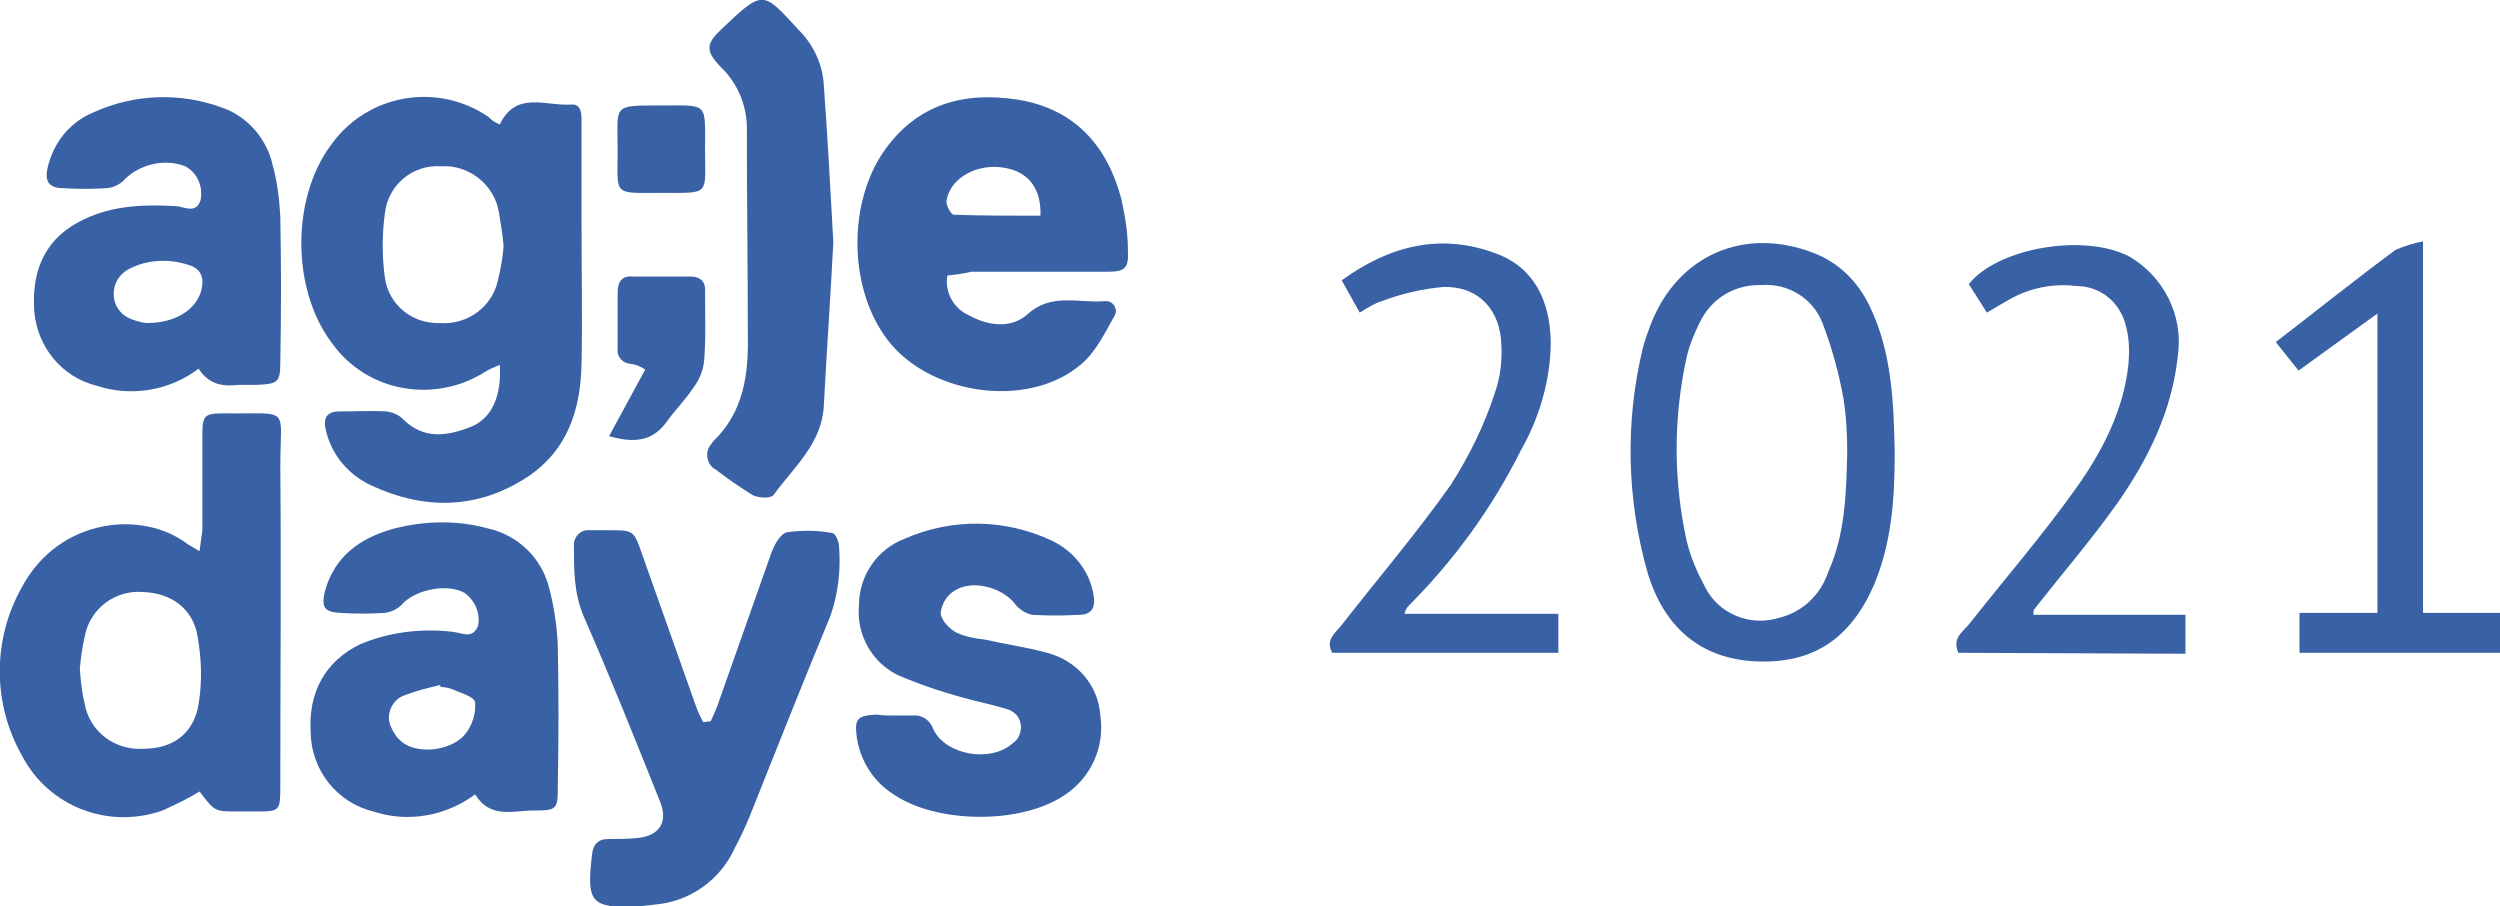
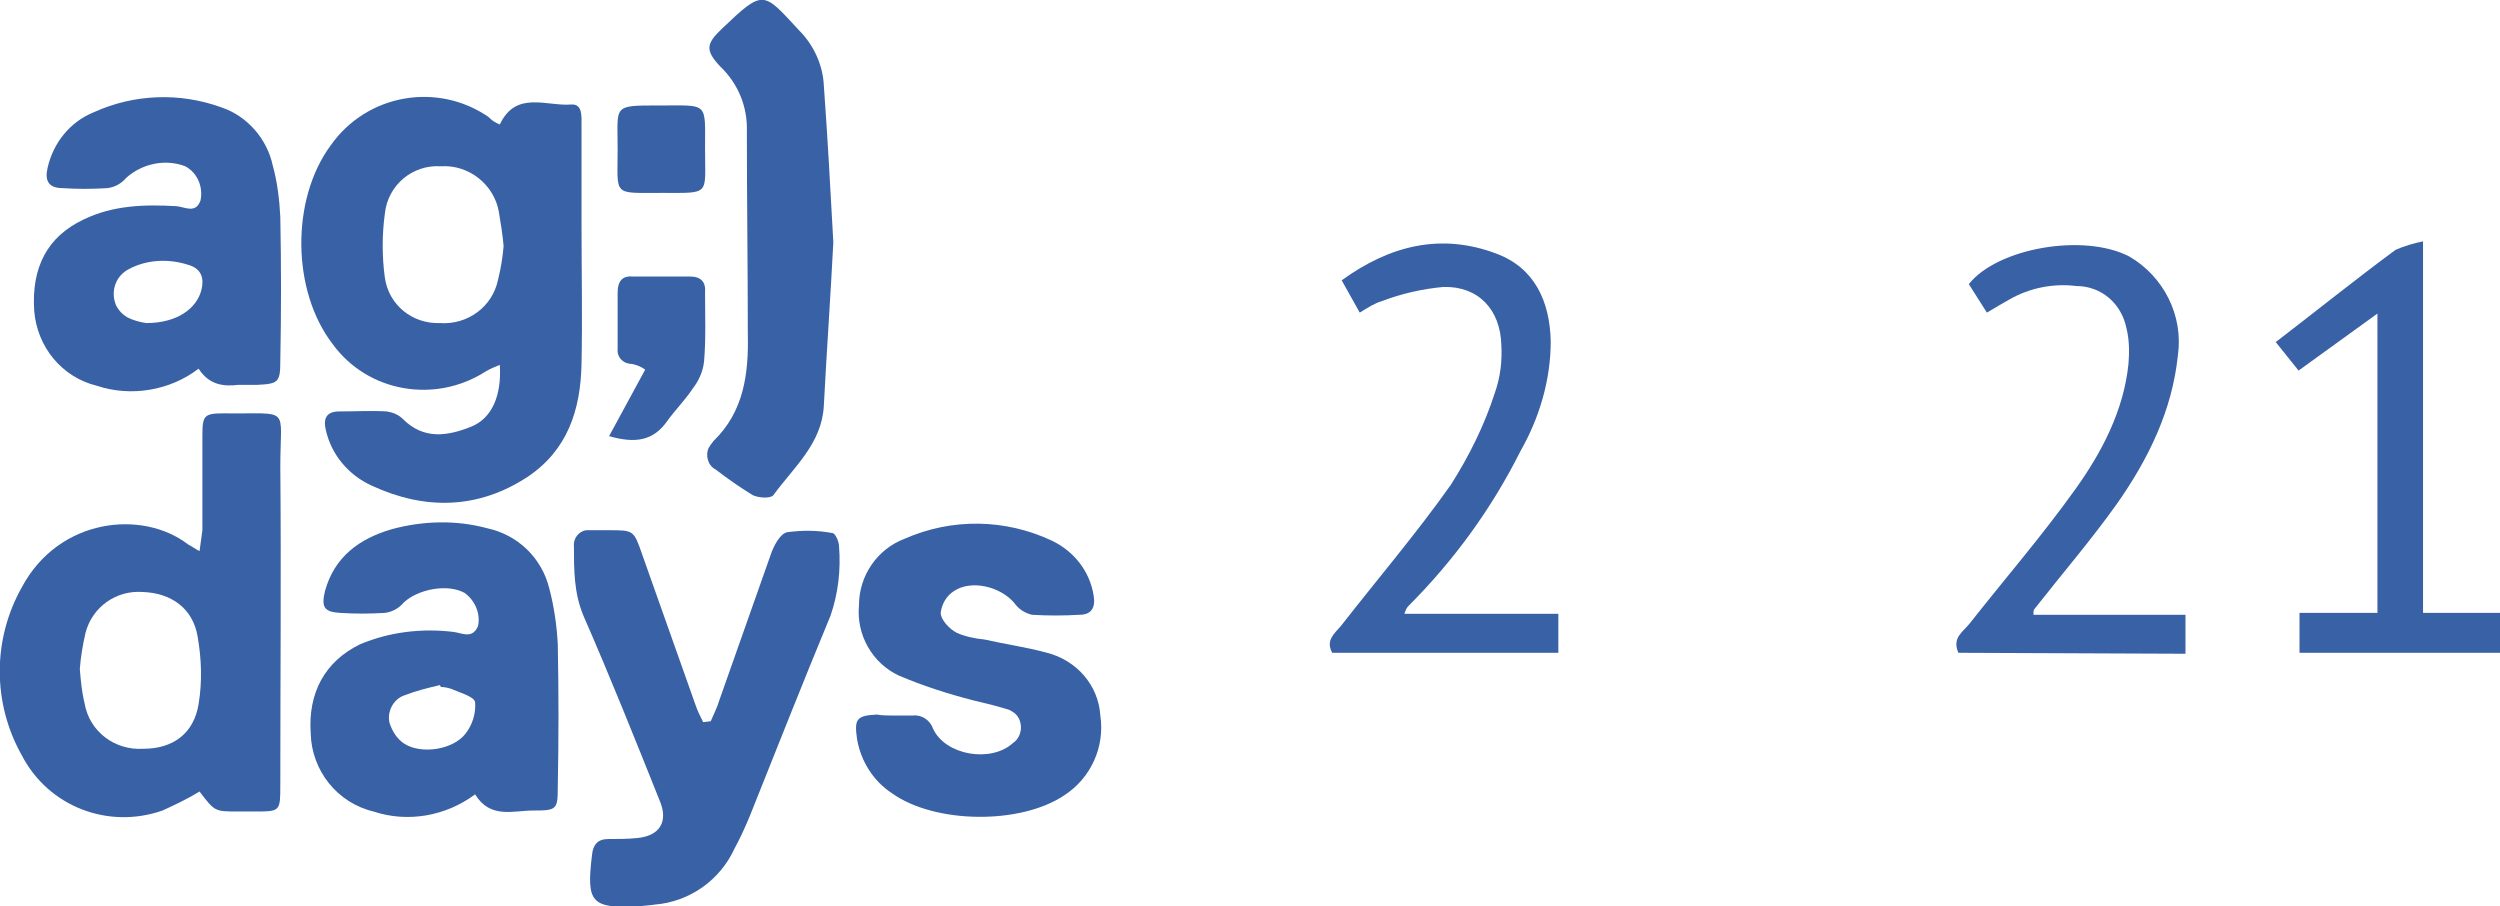
<svg xmlns="http://www.w3.org/2000/svg" id="Слой_1" x="0px" y="0px" viewBox="0 0 263.1 95.4" style="enable-background:new 0 0 263.1 95.4;" xml:space="preserve">
  <style type="text/css"> .st0{fill:#3961A6;} </style>
  <title>Ресурс 34</title>
  <g>
    <g id="Слой_1-2">
      <path class="st0" d="M52.6,13.1c1.7-3.6,4.9-1.9,7.5-2.1c1.2-0.1,1.1,1.2,1.1,2.1c0,3.5,0,7,0,10.5c0,4.9,0.1,9.8,0,14.7 s-1.5,9.1-5.7,11.9c-5.2,3.4-10.8,3.5-16.4,0.9c-2.4-1.1-4.2-3.2-4.8-5.8c-0.3-1.2,0-2,1.4-2c1.7,0,3.3-0.1,5,0 c0.6,0.1,1.2,0.3,1.7,0.8c2.2,2.2,4.7,1.8,7.2,0.8c2.2-0.9,3.2-3.3,3-6.5c-0.5,0.2-1,0.4-1.5,0.7c-5.3,3.4-12.4,2.2-16.1-2.9 c-4.3-5.6-4.4-15.2-0.2-20.9c3.8-5.4,11.2-6.7,16.6-3C51.8,12.7,52.1,12.9,52.6,13.1z M53,25.9c-0.1-1.2-0.3-2.4-0.5-3.6 c-0.5-2.9-3.2-5-6.1-4.8c-3-0.2-5.6,2-5.9,5c-0.3,2.2-0.3,4.5,0,6.7c0.4,2.9,2.9,4.9,5.8,4.8c2.9,0.2,5.5-1.7,6.1-4.5 C52.7,28.3,52.9,27.1,53,25.9z" />
      <path class="st0" d="M21,83.3c-1.3,0.8-2.6,1.4-3.9,2c-5.7,2-12-0.4-14.8-5.8C-0.8,74-0.8,67.3,2.3,61.8 c3.9-7.3,12.7-8.2,17.5-4.5c0.4,0.2,0.8,0.5,1.2,0.7c0.1-0.7,0.2-1.5,0.3-2.2c0-3.3,0-6.7,0-10c0-2.1,0.2-2.3,2.3-2.3 c7.1,0.1,5.9-0.9,5.9,5.6c0.1,11.1,0,22.3,0,33.5c0,2.8,0,2.8-2.7,2.8c-0.6,0-1.2,0-1.8,0C22.6,85.4,22.6,85.4,21,83.3z M8.4,70.4 c0.1,1.2,0.2,2.4,0.5,3.6c0.5,3,3.2,5,6.2,4.8c3.1,0,5.3-1.6,5.8-4.7c0.4-2.4,0.3-4.8-0.1-7.1C20.3,64,18,62.4,15,62.3 c-2.8-0.2-5.3,1.6-6,4.3C8.7,67.9,8.5,69.1,8.4,70.4z" />
-       <path class="st0" d="M99.7,29c-0.3,1.8,0.7,3.5,2.3,4.2c2,1.1,4.4,1.4,6.1-0.1c2.5-2.3,5.3-1.2,8.1-1.4c0.6-0.1,1.1,0.3,1.2,0.8 c0.1,0.3,0,0.6-0.2,0.9c-1,1.8-2,3.8-3.5,5c-5.7,4.8-16.5,3.1-20.7-3.2c-3.7-5.4-3.7-14,0.1-19.4c3.5-4.9,8.4-6.2,14.1-5.3 c5.9,1,9.3,4.8,10.8,10.4c0.4,1.8,0.7,3.6,0.7,5.4c0.1,2-0.3,2.3-2.3,2.3c-4.7,0-9.5,0-14.2,0C101.4,28.8,100.6,28.9,99.7,29z M109.5,22.7c0.1-3-1.4-4.8-4.2-5.1s-5.4,1.3-5.7,3.6c0,0.5,0.5,1.4,0.8,1.4C103.4,22.7,106.5,22.7,109.5,22.7z" />
      <path class="st0" d="M20.9,38.8c-3,2.3-7.1,3-10.7,1.8c-3.7-0.9-6.3-4.1-6.6-7.9c-0.3-4.6,1.4-7.8,5.2-9.6 c3.1-1.5,6.4-1.6,9.8-1.4c0.9,0.1,2,0.8,2.5-0.6c0.3-1.4-0.3-2.9-1.6-3.6c-2.1-0.8-4.5-0.3-6.2,1.2c-0.5,0.6-1.2,1-2,1.1 c-1.6,0.1-3.2,0.1-4.7,0c-1.5,0-1.9-0.8-1.6-2.1c0.6-2.7,2.4-4.9,4.9-5.9c4.2-1.9,9-2.1,13.4-0.5c2.7,0.9,4.8,3.3,5.4,6.1 c0.5,1.8,0.7,3.6,0.8,5.4c0.1,5.1,0.1,10.1,0,15.2c0,2.2-0.2,2.4-2.4,2.5c-0.7,0-1.3,0-2,0C23.5,40.7,22,40.5,20.9,38.8z M15.4,34 c3.2,0,5.3-1.5,5.8-3.5c0.3-1.2,0-2.2-1.3-2.6c-2.1-0.7-4.4-0.6-6.3,0.4c-1.4,0.7-2,2.3-1.4,3.8c0.3,0.6,0.7,1,1.2,1.3 C14,33.7,14.7,33.9,15.4,34z" />
      <path class="st0" d="M50,83.6c-3.1,2.3-7.1,3-10.7,1.8c-3.8-0.9-6.5-4.3-6.6-8.2c-0.3-4.3,1.5-7.6,5.2-9.4 c3.1-1.3,6.5-1.7,9.8-1.3c0.9,0.1,2,0.8,2.6-0.6c0.3-1.3-0.3-2.7-1.4-3.5c-1.8-1-4.9-0.4-6.4,1c-0.5,0.6-1.2,1-2,1.1 c-1.6,0.1-3.2,0.1-4.7,0c-1.7-0.1-2-0.6-1.6-2.3c1-3.6,3.6-5.5,7-6.5c3.3-0.9,6.8-1,10.1-0.1c3.2,0.7,5.7,3.1,6.5,6.3 c0.5,1.9,0.8,3.9,0.9,5.9c0.1,5,0.1,10,0,15c0,2.4-0.1,2.5-2.6,2.5C54,85.3,51.6,86.2,50,83.6z M46.4,72.3l-0.1-0.2 c-1.3,0.3-2.5,0.6-3.8,1.1c-1.1,0.4-1.8,1.7-1.5,2.9c0.3,0.9,0.8,1.7,1.6,2.2c1.8,1.1,5.1,0.6,6.4-1.1c0.7-0.9,1.1-2.1,1-3.3 c-0.1-0.6-1.6-1-2.5-1.4C47.2,72.4,46.8,72.3,46.4,72.3z" />
      <path class="st0" d="M74.8,75.9c0.3-0.7,0.7-1.5,0.9-2.2c1.8-5.1,3.6-10.2,5.4-15.3c0.3-0.9,1-2.3,1.8-2.4 c1.6-0.2,3.1-0.2,4.7,0.1c0.3,0,0.7,0.9,0.7,1.4c0.2,2.5-0.1,5-0.9,7.3c-2.9,7-5.7,14.1-8.5,21.1c-0.5,1.2-1,2.3-1.6,3.4 c-1.5,3.3-4.7,5.6-8.4,5.9c-0.6,0.1-1.2,0.1-1.7,0.2c-5,0.2-5.5-0.4-4.9-5.4c0.1-1.1,0.6-1.7,1.7-1.7c1,0,2,0,3-0.1 c2.4-0.2,3.4-1.7,2.4-4c-2.6-6.5-5.2-13-8-19.4c-1-2.4-1-4.8-1-7.3c-0.1-0.8,0.5-1.6,1.3-1.7c0.1,0,0.3,0,0.4,0h2 c2.6,0,2.6,0,3.5,2.6c1.9,5.3,3.7,10.5,5.6,15.8c0.2,0.6,0.5,1.2,0.8,1.8L74.8,75.9z" />
      <path class="st0" d="M93.9,75.3c0.8,0,1.5,0,2.2,0c0.9-0.1,1.8,0.5,2.1,1.4c1.3,2.8,6.1,3.6,8.4,1.5c0.9-0.6,1.1-1.9,0.5-2.8 c-0.2-0.3-0.5-0.5-0.9-0.7c-1.3-0.4-2.5-0.7-3.8-1c-2.7-0.7-5.2-1.5-7.8-2.6c-2.8-1.3-4.5-4.3-4.2-7.4c0-3.1,1.9-5.9,4.8-7 c5-2.2,10.6-2.1,15.5,0.2c2.3,1.1,4,3.2,4.4,5.8c0.2,1.2-0.2,2-1.5,2c-1.7,0.1-3.3,0.1-5,0c-0.8-0.2-1.4-0.6-1.9-1.3 c-1.5-1.7-4.5-2.4-6.3-1.2c-0.8,0.5-1.3,1.4-1.4,2.3c0,0.7,0.9,1.7,1.7,2.1c0.9,0.4,1.9,0.6,2.9,0.7c2.2,0.5,4.4,0.8,6.6,1.4 c3.1,0.8,5.4,3.4,5.6,6.6c0.5,3.3-1,6.6-3.8,8.4c-4.6,3.1-13.6,3-18.1-0.2c-2-1.3-3.3-3.4-3.7-5.7c-0.3-2.1-0.1-2.5,2.1-2.6 C92.8,75.3,93.4,75.3,93.9,75.3z" />
-       <path class="st0" d="M199.4,47.6c0,4.8-0.3,9.5-2.2,14c-2.5,5.7-6.5,8.3-12.5,8c-5.6-0.3-9.5-3.4-11.3-9.3 c-2.2-7.7-2.4-15.9-0.5-23.7c0.2-0.8,0.5-1.6,0.8-2.4c2.8-7.3,9.8-10.4,17.1-7.6c2.7,1,4.8,3.1,6,5.7 C199.1,37.1,199.3,42.4,199.4,47.6z M194.4,47.6c0-1.9-0.1-3.8-0.4-5.7c-0.5-2.7-1.2-5.3-2.2-7.9c-1-2.6-3.6-4.2-6.4-4 c-2.8-0.1-5.3,1.4-6.5,3.9c-0.6,1.2-1.1,2.4-1.4,3.7c-1.4,6.4-1.4,12.9,0,19.3c0.4,1.7,1.1,3.3,1.9,4.8c1.4,2.9,4.8,4.3,7.9,3.3 c2.4-0.6,4.3-2.4,5.1-4.8C194.2,56.2,194.3,51.9,194.4,47.6L194.4,47.6z" />
      <path class="st0" d="M87.7,25.5c-0.3,5.8-0.7,11.5-1,17.2c-0.2,4-3.2,6.5-5.3,9.4c-0.3,0.4-1.6,0.3-2.2,0 c-1.3-0.8-2.6-1.7-3.9-2.7c-0.8-0.4-1.1-1.5-0.7-2.3c0.1-0.1,0.1-0.2,0.2-0.3c0.1-0.1,0.2-0.3,0.3-0.4c3.2-3.1,3.7-7.1,3.6-11.3 c0-7.1-0.1-14.2-0.1-21.2c0.1-2.6-0.9-5.1-2.8-6.9C74.2,5.3,74.3,4.6,76,3c4.4-4.2,4.3-3.9,8.1,0.2c1.5,1.5,2.5,3.6,2.6,5.8 C87.1,14.5,87.4,20,87.7,25.5z" />
      <path class="st0" d="M206.1,68.7c-0.7-1.6,0.5-2.2,1.2-3.1c3.7-4.7,7.6-9.2,11.1-14.1c2.8-3.9,5.1-8.3,5.6-13.2 c0.1-1.2,0.1-2.5-0.2-3.7c-0.5-2.6-2.6-4.5-5.3-4.5c-2.4-0.3-4.9,0.2-7,1.4c-0.7,0.4-1.4,0.8-2.4,1.4l-1.9-3 c3-3.8,12.1-5.4,16.9-2.9c3.6,2.1,5.7,6.2,5.1,10.4c-0.6,5.8-3.1,10.9-6.4,15.6c-2.7,3.8-5.8,7.4-8.7,11.1 c-0.1,0.1-0.1,0.3-0.1,0.6h16v4.1L206.1,68.7z" />
      <path class="st0" d="M143.1,32.9l-1.9-3.4c5.1-3.7,10.5-5,16.3-2.8c4,1.5,5.6,5,5.7,9.2C163.2,40,162,44,160,47.5 c-3,6-7,11.5-11.8,16.3c-0.2,0.2-0.3,0.5-0.4,0.8h16.2v4.1h-23.8c-0.7-1.3,0.2-2,0.9-2.8c3.9-5,8-9.8,11.6-14.9 c1.9-3,3.5-6.2,4.6-9.6c0.6-1.7,0.8-3.4,0.7-5.1c-0.1-3.7-2.4-6.2-6.1-6.1c-2.2,0.2-4.4,0.7-6.5,1.5 C144.7,31.9,143.9,32.4,143.1,32.9z" />
      <path class="st0" d="M255,64.5h8.1v4.2H242v-4.2h8.2V33l-8.3,6l-2.4-3c4.3-3.3,8.4-6.6,12.6-9.7c0.9-0.4,1.9-0.7,2.9-0.9V64.5z" />
      <path class="st0" d="M64.1,45.9l3.8-7c-0.4-0.3-0.9-0.5-1.4-0.6c-0.9,0-1.6-0.7-1.5-1.6c0-0.1,0-0.2,0-0.2c0-1.9,0-3.8,0-5.7 c0-1.1,0.4-1.8,1.6-1.7c2,0,4,0,6,0c1.2,0,1.7,0.6,1.6,1.7c0,2.4,0.1,4.8-0.1,7.2C74,39,73.6,40,72.9,40.9 c-0.8,1.2-1.8,2.2-2.6,3.3C68.8,46.4,66.9,46.7,64.1,45.9z" />
      <path class="st0" d="M74.2,15.7c0,4.9,0.6,4.6-4.5,4.6c-5.3,0-4.7,0.4-4.7-4.6c0-4.7-0.6-4.6,4.5-4.6S74.2,10.7,74.2,15.7z" />
    </g>
  </g>
</svg>